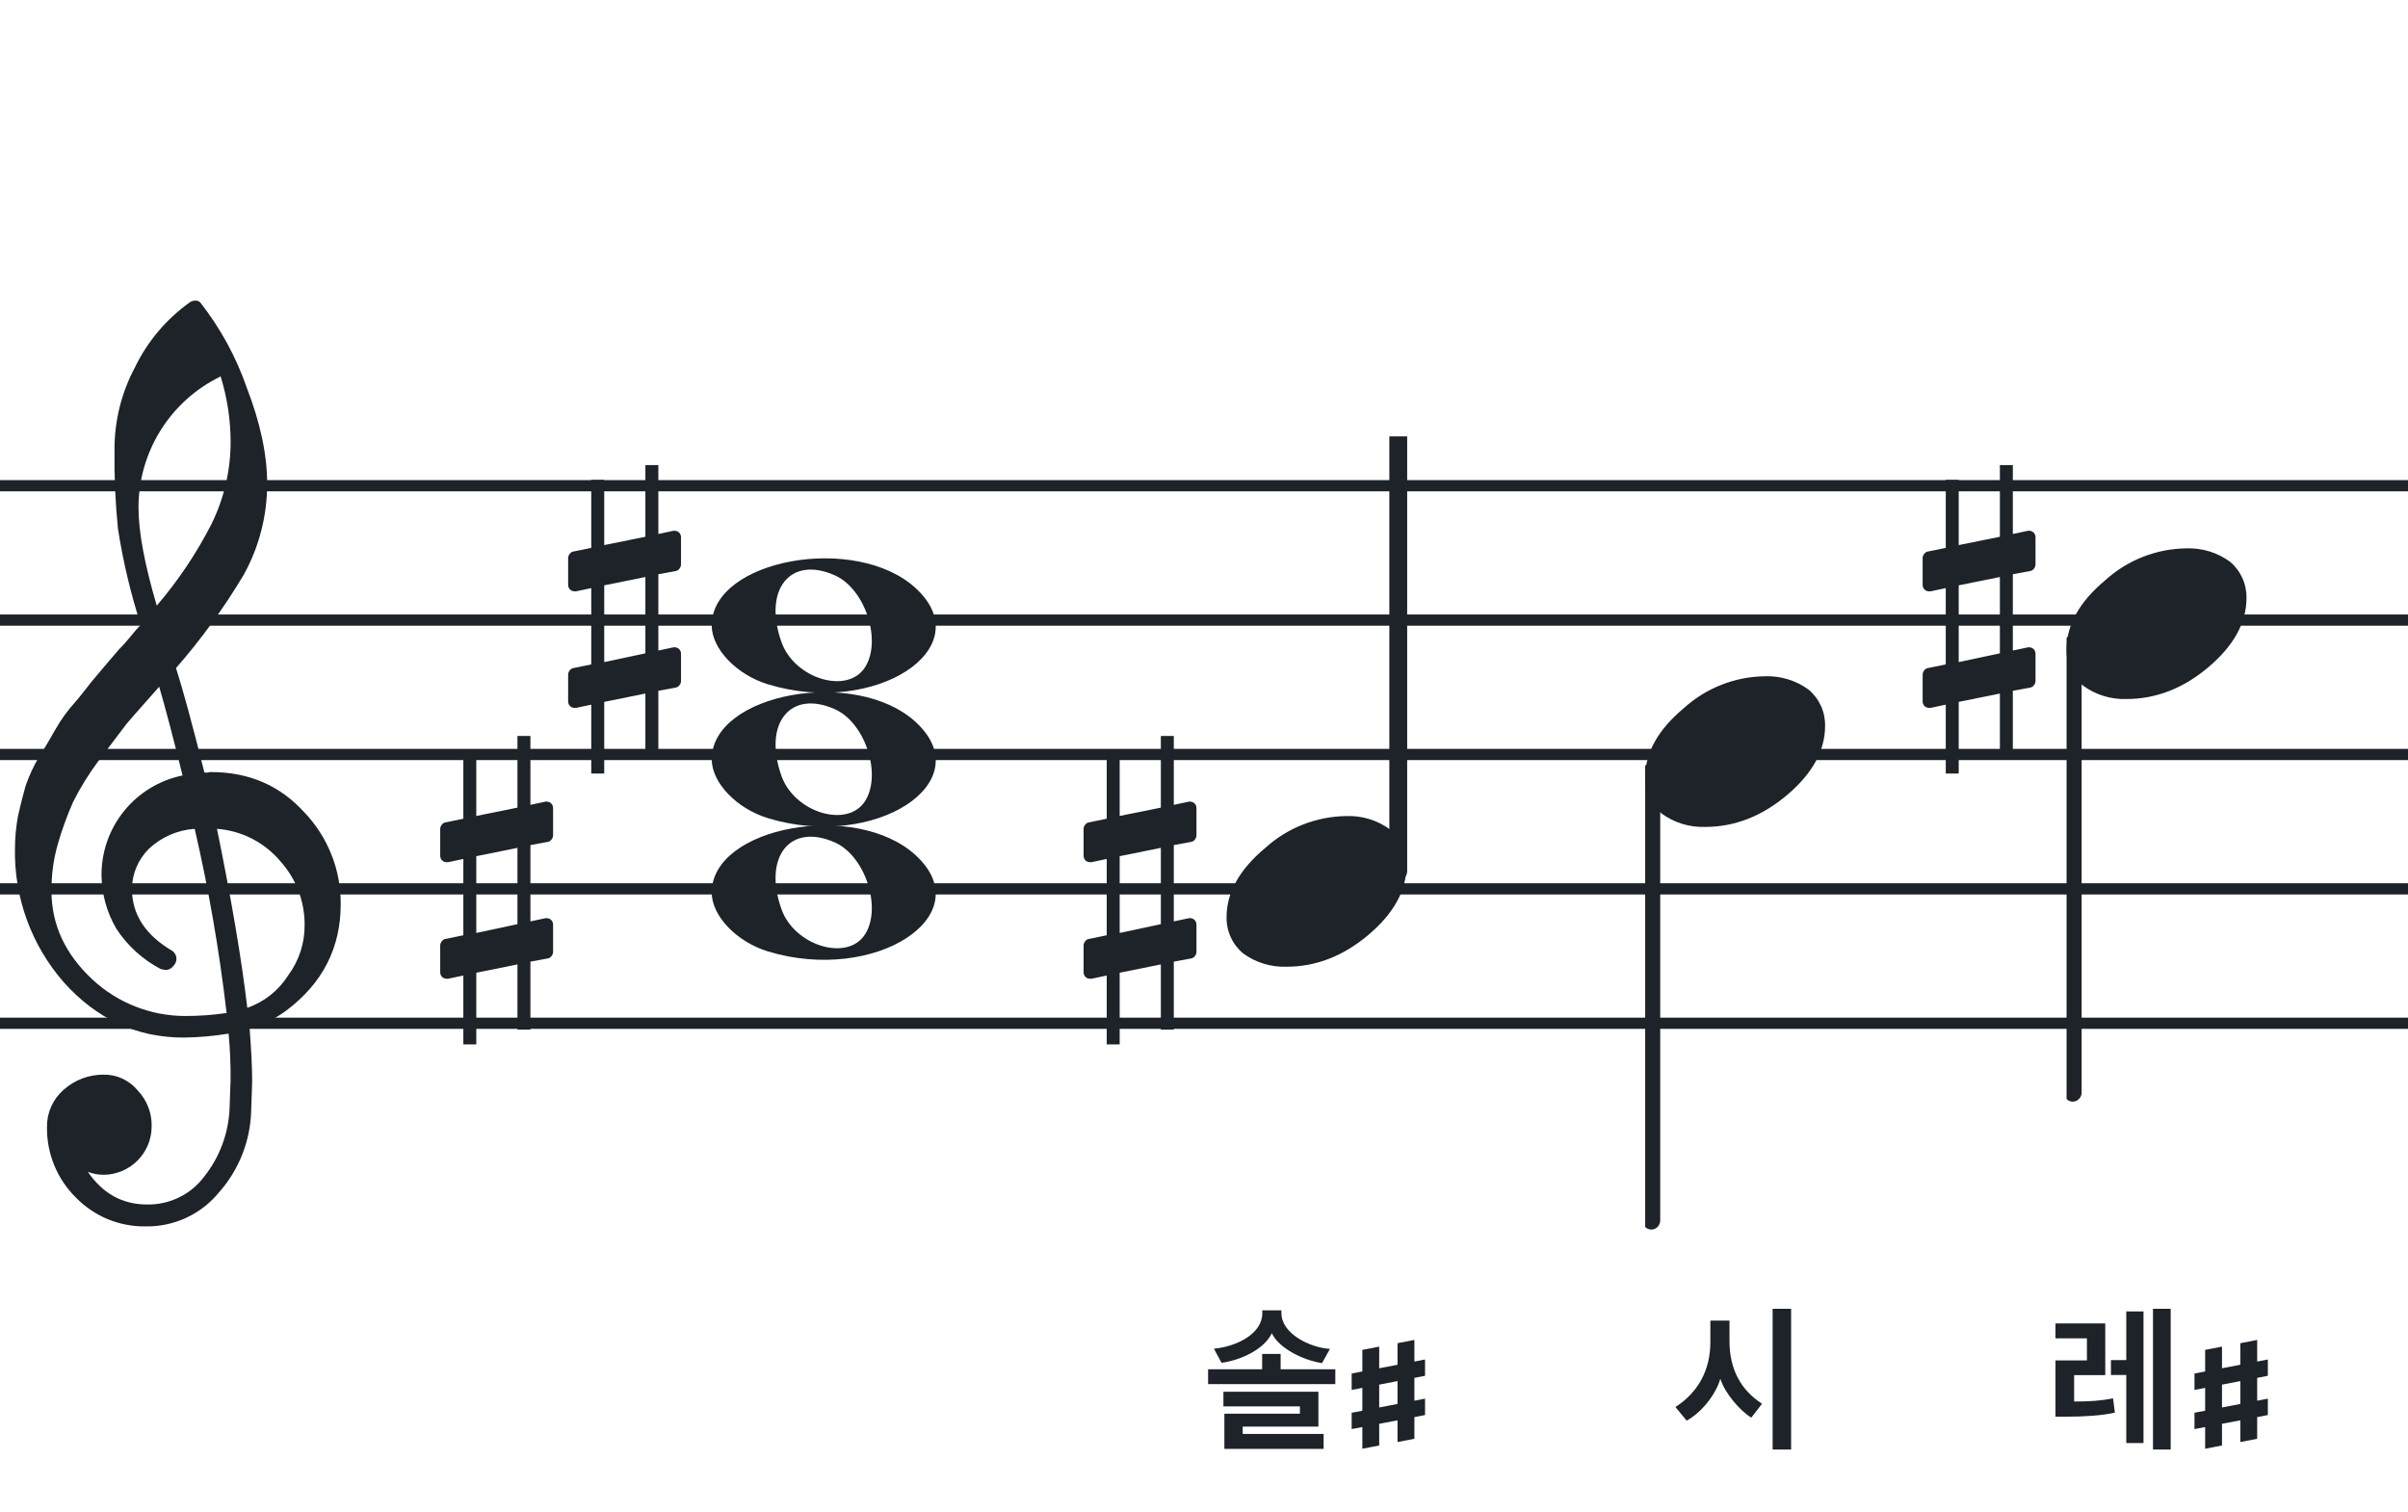
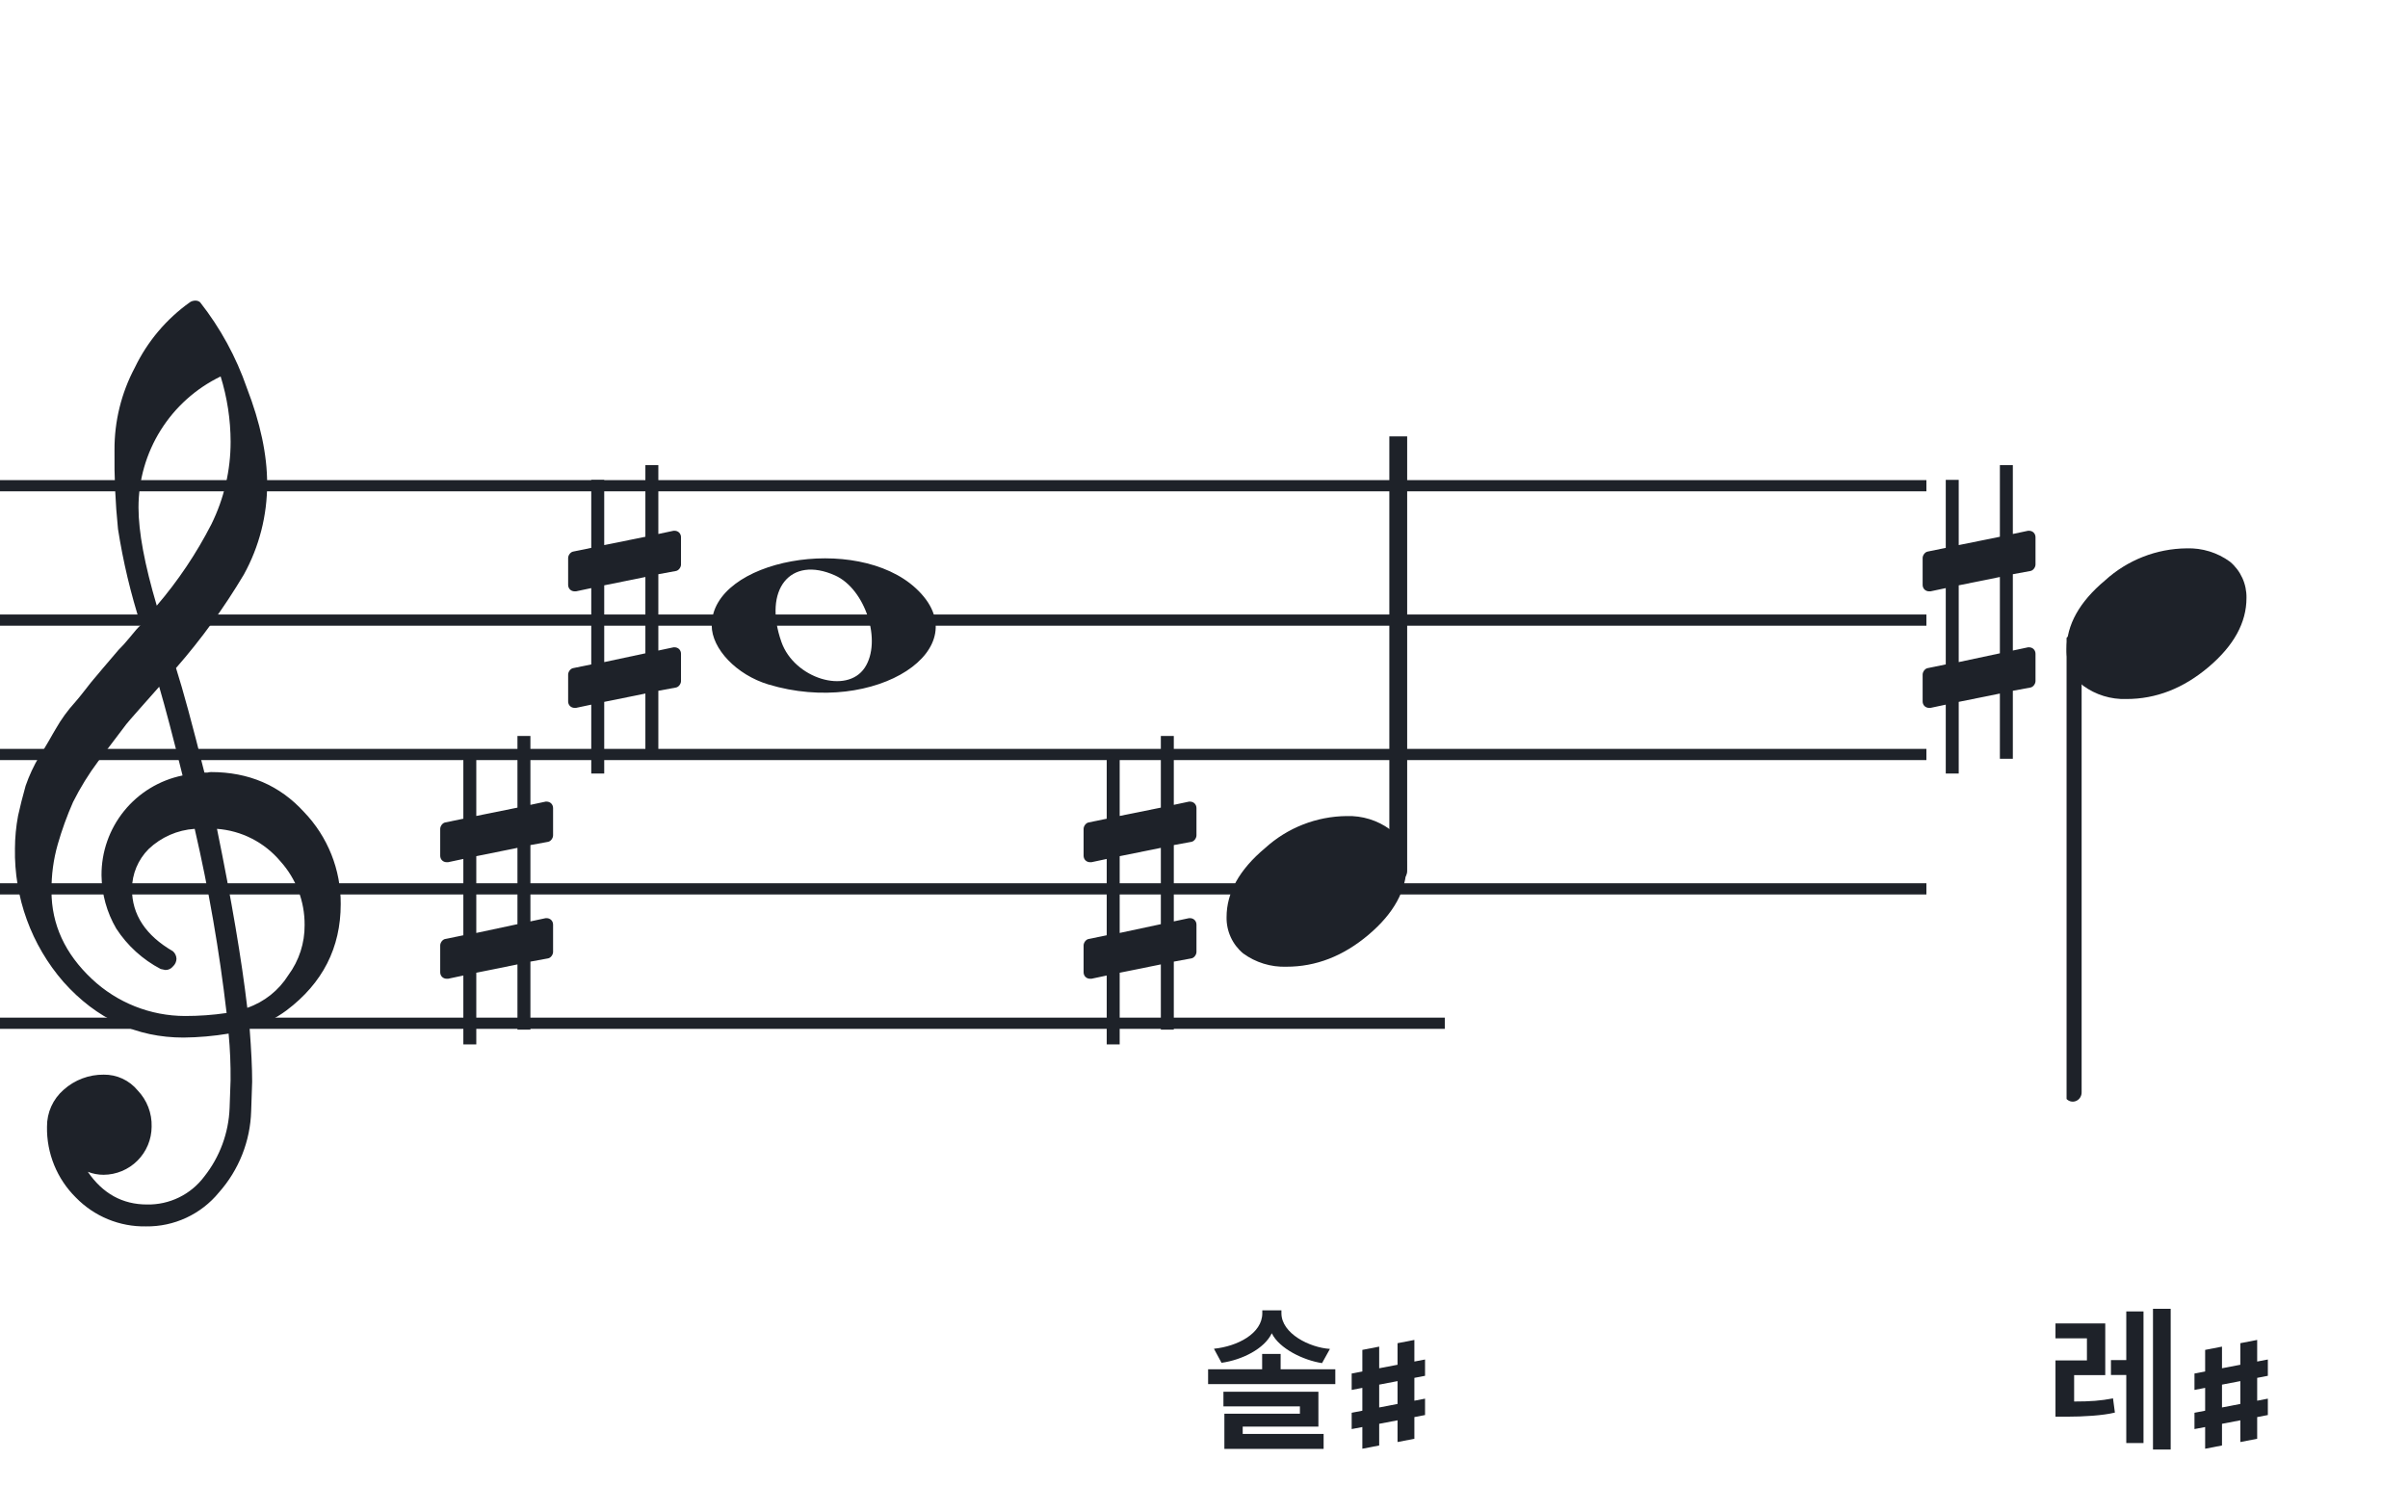
<svg xmlns="http://www.w3.org/2000/svg" width="320" height="201" viewBox="0 0 320 201" fill="none">
  <path fill-rule="evenodd" clip-rule="evenodd" d="M192 63.813H128V65.302H192V63.813ZM192 81.674H128V83.162H192V81.674ZM128 99.534H192V101.023H128V99.534ZM192 117.395H128V118.883H192V117.395ZM128 135.255H192V136.744H128V135.255Z" fill="#1E2229" />
-   <path fill-rule="evenodd" clip-rule="evenodd" d="M256 63.813H192V65.302H256V63.813ZM256 81.674H192V83.162H256V81.674ZM192 99.534H256V101.023H192V99.534ZM256 117.395H192V118.883H256V117.395ZM192 135.255H256V136.744H192V135.255Z" fill="#1E2229" />
-   <path fill-rule="evenodd" clip-rule="evenodd" d="M320 63.813H256V65.302H320V63.813ZM320 81.674H256V83.162H320V81.674ZM256 99.534H320V101.023H256V99.534ZM320 117.395H256V118.883H320V117.395ZM256 135.255H320V136.744H256V135.255Z" fill="#1E2229" />
+   <path fill-rule="evenodd" clip-rule="evenodd" d="M256 63.813H192V65.302H256V63.813ZM256 81.674H192V83.162H256V81.674ZM192 99.534H256V101.023H192V99.534ZM256 117.395H192V118.883H256V117.395ZM192 135.255H256V136.744V135.255Z" fill="#1E2229" />
  <path fill-rule="evenodd" clip-rule="evenodd" d="M128 63.813H64V65.302H128V63.813ZM128 81.674H64V83.162H128V81.674ZM64 99.534H128V101.023H64V99.534ZM128 117.395H64V118.883H128V117.395ZM64 135.255H128V136.744H64V135.255Z" fill="#1E2229" />
  <path fill-rule="evenodd" clip-rule="evenodd" d="M64 63.813H0V65.302H64V63.813ZM64 81.674H0V83.162H64V81.674ZM0 99.534H64V101.023H0V99.534ZM64 117.395H0V118.883H64V117.395ZM0 135.255H64V136.744H0V135.255Z" fill="#1E2229" />
  <path d="M158.322 111.89C158.691 111.828 158.999 111.398 158.999 111.029V107.403C158.999 106.911 158.63 106.542 158.138 106.542H158.015L155.987 106.972V97.814H154.265V107.341L148.795 108.448V99.781H147.073V108.816L144.676 109.308C144.307 109.37 144 109.8 144 110.169V110.292V113.857V113.734C144 114.226 144.369 114.595 144.861 114.595H145.045L147.073 114.164V124.307L144.676 124.798C144.307 124.86 144 125.29 144 125.659V129.224C144 129.716 144.369 130.085 144.861 130.085H145.045L147.073 129.655V138.813H148.795V129.286L154.265 128.179V136.846H155.987V127.81L158.322 127.38C158.691 127.319 158.999 126.888 158.999 126.52V122.893C158.999 122.401 158.63 122.032 158.138 122.032H158.015L155.987 122.463V112.32L158.322 111.89ZM148.795 123.999V113.795L154.265 112.689V122.831L148.795 123.999Z" fill="#1E2229" />
  <path d="M89.822 75.89C90.191 75.829 90.499 75.398 90.499 75.029V71.403C90.499 70.911 90.13 70.542 89.638 70.542H89.515L87.487 70.972V61.813H85.765V71.341L80.295 72.448V63.781H78.573V72.817L76.176 73.308C75.807 73.37 75.5 73.8 75.5 74.169V74.292V77.857V77.734C75.5 78.226 75.869 78.595 76.361 78.595H76.545L78.573 78.164V88.307L76.176 88.799C75.807 88.86 75.5 89.29 75.5 89.659V93.224C75.5 93.716 75.869 94.085 76.361 94.085H76.545L78.573 93.655V102.813H80.295V93.286L85.765 92.179V100.846H87.487V91.811L89.822 91.38C90.191 91.319 90.499 90.888 90.499 90.52V86.893C90.499 86.401 90.13 86.032 89.638 86.032H89.515L87.487 86.463V76.32L89.822 75.89ZM80.295 87.999V77.796L85.765 76.689V86.832L80.295 87.999Z" fill="#1E2229" />
  <path d="M72.822 111.89C73.191 111.828 73.499 111.398 73.499 111.029V107.403C73.499 106.911 73.13 106.542 72.638 106.542H72.515L70.487 106.972V97.814H68.765V107.341L63.295 108.448V99.781H61.574V108.816L59.176 109.308C58.807 109.37 58.5 109.8 58.5 110.169V110.292V113.857V113.734C58.5 114.226 58.869 114.595 59.361 114.595H59.545L61.574 114.164V124.307L59.176 124.798C58.807 124.86 58.5 125.29 58.5 125.659V129.224C58.5 129.716 58.869 130.085 59.361 130.085H59.545L61.574 129.655V138.813H63.295V129.286L68.765 128.179V136.846H70.487V127.81L72.822 127.38C73.191 127.319 73.499 126.888 73.499 126.52V122.893C73.499 122.401 73.13 122.032 72.638 122.032H72.515L70.487 122.463V112.32L72.822 111.89ZM63.295 123.999V113.795L68.765 112.689V122.831L63.295 123.999Z" fill="#1E2229" />
  <g clip-path="url(#clip0_1412_41365)">
    <path d="M27.165 102.683H27.568C27.72 102.641 27.876 102.618 28.034 102.614C33.053 102.614 37.175 104.383 40.399 107.922C43.563 111.21 45.315 115.606 45.278 120.169C45.278 125.962 42.88 130.668 38.084 134.284C36.607 135.384 34.943 136.206 33.174 136.712C33.397 139.608 33.509 141.959 33.509 143.763C33.509 144.123 33.465 145.425 33.378 147.668C33.264 151.674 31.741 155.512 29.077 158.506C27.904 159.934 26.424 161.079 24.747 161.857C23.071 162.635 21.241 163.026 19.393 163C17.661 163.031 15.941 162.707 14.34 162.047C12.738 161.387 11.289 160.406 10.082 159.164C8.839 157.936 7.858 156.469 7.199 154.852C6.54 153.234 6.215 151.5 6.246 149.753C6.236 148.822 6.43 147.9 6.812 147.051C7.195 146.202 7.758 145.447 8.462 144.837C9.922 143.528 11.82 142.813 13.782 142.832C14.641 142.82 15.492 143.001 16.272 143.362C17.052 143.723 17.741 144.255 18.288 144.918C18.905 145.559 19.387 146.317 19.707 147.148C20.027 147.978 20.178 148.864 20.15 149.753C20.141 151.444 19.465 153.063 18.269 154.259C17.073 155.455 15.454 156.131 13.763 156.141C13.047 156.142 12.337 156.008 11.671 155.744C13.653 158.64 16.277 160.089 19.542 160.089C21.015 160.117 22.474 159.794 23.797 159.146C25.121 158.499 26.271 157.545 27.152 156.364C29.207 153.768 30.384 150.585 30.511 147.277C30.598 145.125 30.641 143.894 30.641 143.583C30.662 141.511 30.575 139.439 30.38 137.376C28.4 137.706 26.397 137.882 24.39 137.903C18.158 137.903 12.842 135.441 8.443 130.517C4.163 125.602 1.863 119.273 1.987 112.757C1.994 111.299 2.133 109.845 2.403 108.412C2.668 107.199 3.001 105.877 3.403 104.445C3.874 103.086 4.482 101.778 5.215 100.541C5.582 100.007 5.985 99.337 6.457 98.523C6.929 97.71 7.214 97.183 7.388 96.91C8.127 95.607 9.01 94.391 10.02 93.284C10.374 92.875 10.74 92.428 11.125 91.931C11.51 91.435 11.826 91.037 12.099 90.69C12.373 90.342 12.577 90.131 12.72 89.951C12.863 89.771 13.862 88.585 15.749 86.382C16.212 85.927 16.65 85.446 17.059 84.942C17.481 84.42 17.829 84.017 18.096 83.7C18.363 83.384 18.567 83.197 18.716 83.079C17.372 78.909 16.357 74.64 15.681 70.311C15.326 66.824 15.171 63.319 15.216 59.814C15.195 55.995 16.123 52.23 17.916 48.858C19.585 45.39 22.105 42.4 25.241 40.168C25.44 40.036 25.672 39.963 25.911 39.956C26.155 39.936 26.398 40.011 26.587 40.168C29.277 43.588 31.377 47.434 32.801 51.546C34.601 56.214 35.501 60.453 35.501 64.265C35.515 68.5 34.447 72.669 32.398 76.376C29.776 80.777 26.762 84.932 23.391 88.79C24.326 91.724 25.584 96.355 27.165 102.683ZM32.863 133.949C35.124 133.166 37.05 131.632 38.319 129.604C39.746 127.674 40.504 125.331 40.48 122.931C40.499 119.805 39.348 116.784 37.252 114.464C36.207 113.222 34.924 112.201 33.478 111.462C32.033 110.723 30.454 110.281 28.835 110.162C30.767 119.61 32.11 127.539 32.863 133.949ZM6.842 118.431C6.842 122.863 8.636 126.761 12.223 130.126C15.572 133.273 19.993 135.028 24.589 135.036C26.438 135.039 28.284 134.907 30.113 134.638C29.158 126.407 27.742 118.236 25.874 110.162C23.582 110.312 21.416 111.261 19.753 112.844C18.343 114.254 17.547 116.164 17.537 118.158C17.537 121.568 19.352 124.326 22.981 126.432C23.125 126.558 23.241 126.713 23.322 126.886C23.403 127.059 23.447 127.247 23.453 127.438C23.447 127.629 23.401 127.818 23.32 127.992C23.239 128.166 23.124 128.321 22.981 128.45C22.861 128.601 22.708 128.722 22.534 128.804C22.359 128.886 22.168 128.926 21.975 128.921C21.766 128.889 21.559 128.845 21.355 128.791C18.955 127.535 16.919 125.682 15.445 123.409C14.193 121.263 13.519 118.829 13.49 116.345C13.47 113.227 14.533 110.199 16.497 107.777C18.461 105.356 21.205 103.691 24.26 103.067C23.018 98.043 21.984 94.112 21.156 91.273C20.442 92.086 19.573 93.061 18.561 94.203C17.549 95.345 16.96 96.028 16.786 96.252C15.172 98.362 13.931 100.001 13.062 101.168C11.783 102.879 10.659 104.701 9.703 106.612C8.904 108.426 8.228 110.293 7.68 112.198C7.101 114.22 6.821 116.316 6.848 118.418L6.842 118.431ZM29.313 50.037C26.04 51.622 23.28 54.097 21.351 57.18C19.422 60.262 18.401 63.825 18.406 67.462C18.406 70.685 19.215 75.031 20.833 80.497C23.667 77.187 26.103 73.556 28.09 69.678C29.775 66.267 30.65 62.513 30.647 58.709C30.638 55.764 30.191 52.838 29.319 50.025L29.313 50.037Z" fill="#1E2229" />
  </g>
-   <path d="M102.096 108.756C97.895 107.484 94.581 104.028 94.581 100.919C94.581 92.119 113.792 88.637 121.726 95.999C130.305 103.959 116.304 113.059 102.096 108.756H102.096ZM114.91 106.546C117.247 103.036 115.013 96.083 110.964 94.268C105.019 91.603 101.375 96.145 103.851 103.133C105.564 107.967 112.532 110.117 114.91 106.546Z" fill="#1E2229" />
  <path d="M102.095 90.965C97.894 89.693 94.58 86.237 94.58 83.128C94.58 74.328 113.791 70.846 121.725 78.207C130.304 86.168 116.303 95.268 102.095 90.965H102.095ZM114.909 88.755C117.246 85.245 115.012 78.292 110.963 76.477C105.018 73.812 101.374 78.354 103.85 85.342C105.563 90.175 112.531 92.326 114.909 88.755Z" fill="#1E2229" />
-   <path d="M102.095 126.465C97.894 125.193 94.58 121.736 94.58 118.628C94.58 109.828 113.791 106.346 121.725 113.707C130.304 121.668 116.303 130.767 102.095 126.465H102.095ZM114.909 124.254C117.246 120.745 115.012 113.792 110.963 111.977C105.018 109.312 101.374 113.854 103.85 120.842C105.563 125.675 112.531 127.825 114.909 124.254Z" fill="#1E2229" />
  <g clip-path="url(#clip1_1412_41365)">
    <path fill-rule="evenodd" clip-rule="evenodd" d="M186.227 55.077C186.458 55.168 186.656 55.333 186.794 55.549C186.933 55.765 187.005 56.022 187 56.283V115.731C187.007 115.959 186.953 116.184 186.845 116.381C186.738 116.579 186.58 116.74 186.391 116.847C186.209 116.952 186.005 117.005 185.798 117.001C185.592 116.997 185.389 116.935 185.212 116.823C185.034 116.71 184.887 116.55 184.785 116.359C184.682 116.167 184.629 115.951 184.629 115.731V56.249C184.632 56.047 184.681 55.848 184.77 55.67C184.86 55.492 184.988 55.339 185.145 55.225C185.301 55.11 185.481 55.037 185.669 55.011C185.857 54.986 186.049 55.008 186.227 55.077Z" fill="#1E2229" />
    <path d="M178.963 108.463C181.021 108.397 183.043 109.019 184.707 110.231C185.412 110.82 185.976 111.559 186.357 112.395C186.738 113.23 186.926 114.141 186.908 115.059C186.908 118.33 185.231 121.386 181.878 124.229C178.524 127.072 174.88 128.491 170.945 128.487C168.887 128.554 166.865 127.931 165.201 126.718C164.496 126.13 163.932 125.391 163.551 124.555C163.17 123.72 162.981 122.809 163 121.891C163 118.629 164.705 115.572 168.116 112.72C171.084 110.015 174.947 108.499 178.963 108.463Z" fill="#1E2229" />
  </g>
  <g clip-path="url(#clip2_1412_41365)">
    <path fill-rule="evenodd" clip-rule="evenodd" d="M219.855 101.495C220.085 101.586 220.284 101.751 220.422 101.967C220.561 102.183 220.632 102.44 220.628 102.701V162.149C220.635 162.377 220.581 162.602 220.473 162.799C220.366 162.997 220.208 163.158 220.019 163.265C219.837 163.37 219.633 163.423 219.426 163.419C219.219 163.415 219.017 163.353 218.84 163.241C218.662 163.128 218.515 162.968 218.412 162.777C218.31 162.585 218.257 162.369 218.257 162.149V102.667C218.26 102.465 218.309 102.266 218.398 102.088C218.488 101.91 218.616 101.757 218.773 101.643C218.929 101.528 219.109 101.455 219.297 101.429C219.485 101.404 219.677 101.426 219.855 101.495Z" fill="#1E2229" />
    <path d="M234.591 89.882C236.649 89.816 238.671 90.438 240.335 91.65C241.04 92.239 241.604 92.978 241.985 93.814C242.366 94.649 242.554 95.56 242.536 96.478C242.536 99.749 240.859 102.805 237.506 105.648C234.152 108.491 230.508 109.91 226.573 109.906C224.515 109.973 222.493 109.35 220.829 108.137C220.124 107.549 219.559 106.81 219.179 105.974C218.798 105.138 218.609 104.228 218.628 103.31C218.628 100.048 220.333 96.991 223.744 94.139C226.712 91.434 230.574 89.918 234.591 89.882Z" fill="#1E2229" />
  </g>
  <g clip-path="url(#clip3_1412_41365)">
    <path fill-rule="evenodd" clip-rule="evenodd" d="M275.855 84.495C276.085 84.586 276.284 84.751 276.422 84.967C276.561 85.183 276.632 85.44 276.628 85.701V145.149C276.635 145.377 276.581 145.602 276.473 145.799C276.366 145.997 276.208 146.158 276.019 146.265C275.837 146.37 275.633 146.423 275.426 146.419C275.219 146.415 275.017 146.353 274.84 146.241C274.662 146.128 274.515 145.968 274.412 145.777C274.31 145.585 274.257 145.369 274.257 145.149V85.667C274.26 85.465 274.309 85.266 274.398 85.088C274.488 84.91 274.616 84.757 274.773 84.643C274.929 84.528 275.109 84.455 275.297 84.429C275.485 84.403 275.677 84.426 275.855 84.495Z" fill="#1E2229" />
    <path d="M290.591 72.882C292.649 72.816 294.671 73.438 296.335 74.65C297.04 75.239 297.604 75.978 297.985 76.814C298.366 77.649 298.554 78.56 298.536 79.478C298.536 82.749 296.859 85.805 293.506 88.648C290.152 91.491 286.508 92.91 282.573 92.906C280.515 92.973 278.493 92.35 276.829 91.137C276.124 90.549 275.559 89.81 275.179 88.974C274.798 88.138 274.609 87.228 274.628 86.31C274.628 83.048 276.333 79.991 279.744 77.139C282.712 74.434 286.574 72.918 290.591 72.882Z" fill="#1E2229" />
  </g>
  <path d="M288.463 192.659H286.111V173.948H288.463V192.659ZM284.851 191.798H282.562V182.747H280.525V180.773H282.562V174.305H284.851V191.798ZM280.798 185.855L281.05 187.745C279.454 188.144 276.808 188.291 274.666 188.291H273.154V180.815H277.333V177.875H273.154V175.901H279.769V182.768H275.632V186.275C277.795 186.275 279.202 186.17 280.798 185.855Z" fill="#1E2229" />
  <path d="M291.625 184.734V182.555L301.375 180.691V182.859L291.625 184.734ZM291.625 189.938V187.77L301.375 185.895V188.074L291.625 189.938ZM293.043 192.551V179.414L295.281 178.98V192.117L293.043 192.551ZM297.719 191.66V178.523L299.957 178.09V191.227L297.719 191.66Z" fill="#1E2229" />
  <path d="M175.896 192.575H162.708V187.892H172.746V186.926H162.582V184.973H175.203V189.614H165.144V190.58H175.896V192.575ZM177.45 183.965H160.545V181.991H167.727V179.954H170.184V181.991H177.45V183.965ZM169.008 177.203C168.021 179.282 165.039 180.752 162.33 181.13L161.322 179.261C164.43 178.946 167.748 177.245 167.748 174.536V174.158H170.289V174.536C170.289 177.245 174.048 179.114 176.736 179.282L175.686 181.172C173.208 180.794 169.995 179.24 169.008 177.203Z" fill="#1E2229" />
  <path d="M179.625 184.734V182.555L189.375 180.691V182.859L179.625 184.734ZM179.625 189.938V187.77L189.375 185.895V188.074L179.625 189.938ZM181.043 192.551V179.414L183.281 178.98V192.117L181.043 192.551ZM185.719 191.66V178.523L187.957 178.09V191.227L185.719 191.66Z" fill="#1E2229" />
-   <path d="M238.022 192.659H235.565V173.948H238.022V192.659ZM234.158 186.569L232.73 188.417C231.197 187.472 229.244 185.204 228.614 183.251C228.005 185.393 226.073 187.766 224.141 188.816L222.65 187.01C225.674 185.057 227.291 182.096 227.291 178.379V175.523H229.832V178.253C229.832 181.949 231.323 184.742 234.158 186.569Z" fill="#1E2229" />
  <path d="M269.822 75.89C270.191 75.829 270.499 75.398 270.499 75.029V71.403C270.499 70.911 270.13 70.542 269.638 70.542H269.515L267.487 70.972V61.813H265.765V71.341L260.295 72.448V63.781H258.573V72.817L256.176 73.308C255.807 73.37 255.5 73.8 255.5 74.169V74.292V77.857V77.734C255.5 78.226 255.869 78.595 256.361 78.595H256.545L258.573 78.164V88.307L256.176 88.799C255.807 88.86 255.5 89.29 255.5 89.659V93.224C255.5 93.716 255.869 94.085 256.361 94.085H256.545L258.573 93.655V102.813H260.295V93.286L265.765 92.179V100.846H267.487V91.811L269.822 91.38C270.191 91.319 270.499 90.888 270.499 90.52V86.893C270.499 86.401 270.13 86.032 269.638 86.032H269.515L267.487 86.463V76.32L269.822 75.89ZM260.295 87.999V77.796L265.765 76.689V86.832L260.295 87.999Z" fill="#1E2229" />
  <defs>
    <clipPath id="clip0_1412_41365">
      <rect width="43.247" height="123" fill="white" transform="translate(2 40)" />
    </clipPath>
    <clipPath id="clip1_1412_41365">
      <rect width="24" height="70.461" fill="white" transform="translate(163 58)" />
    </clipPath>
    <clipPath id="clip2_1412_41365">
-       <rect width="24" height="125.46" fill="white" transform="translate(218.628 39.419)" />
-     </clipPath>
+       </clipPath>
    <clipPath id="clip3_1412_41365">
      <rect width="24" height="125.46" fill="white" transform="translate(274.628 22.419)" />
    </clipPath>
  </defs>
</svg>